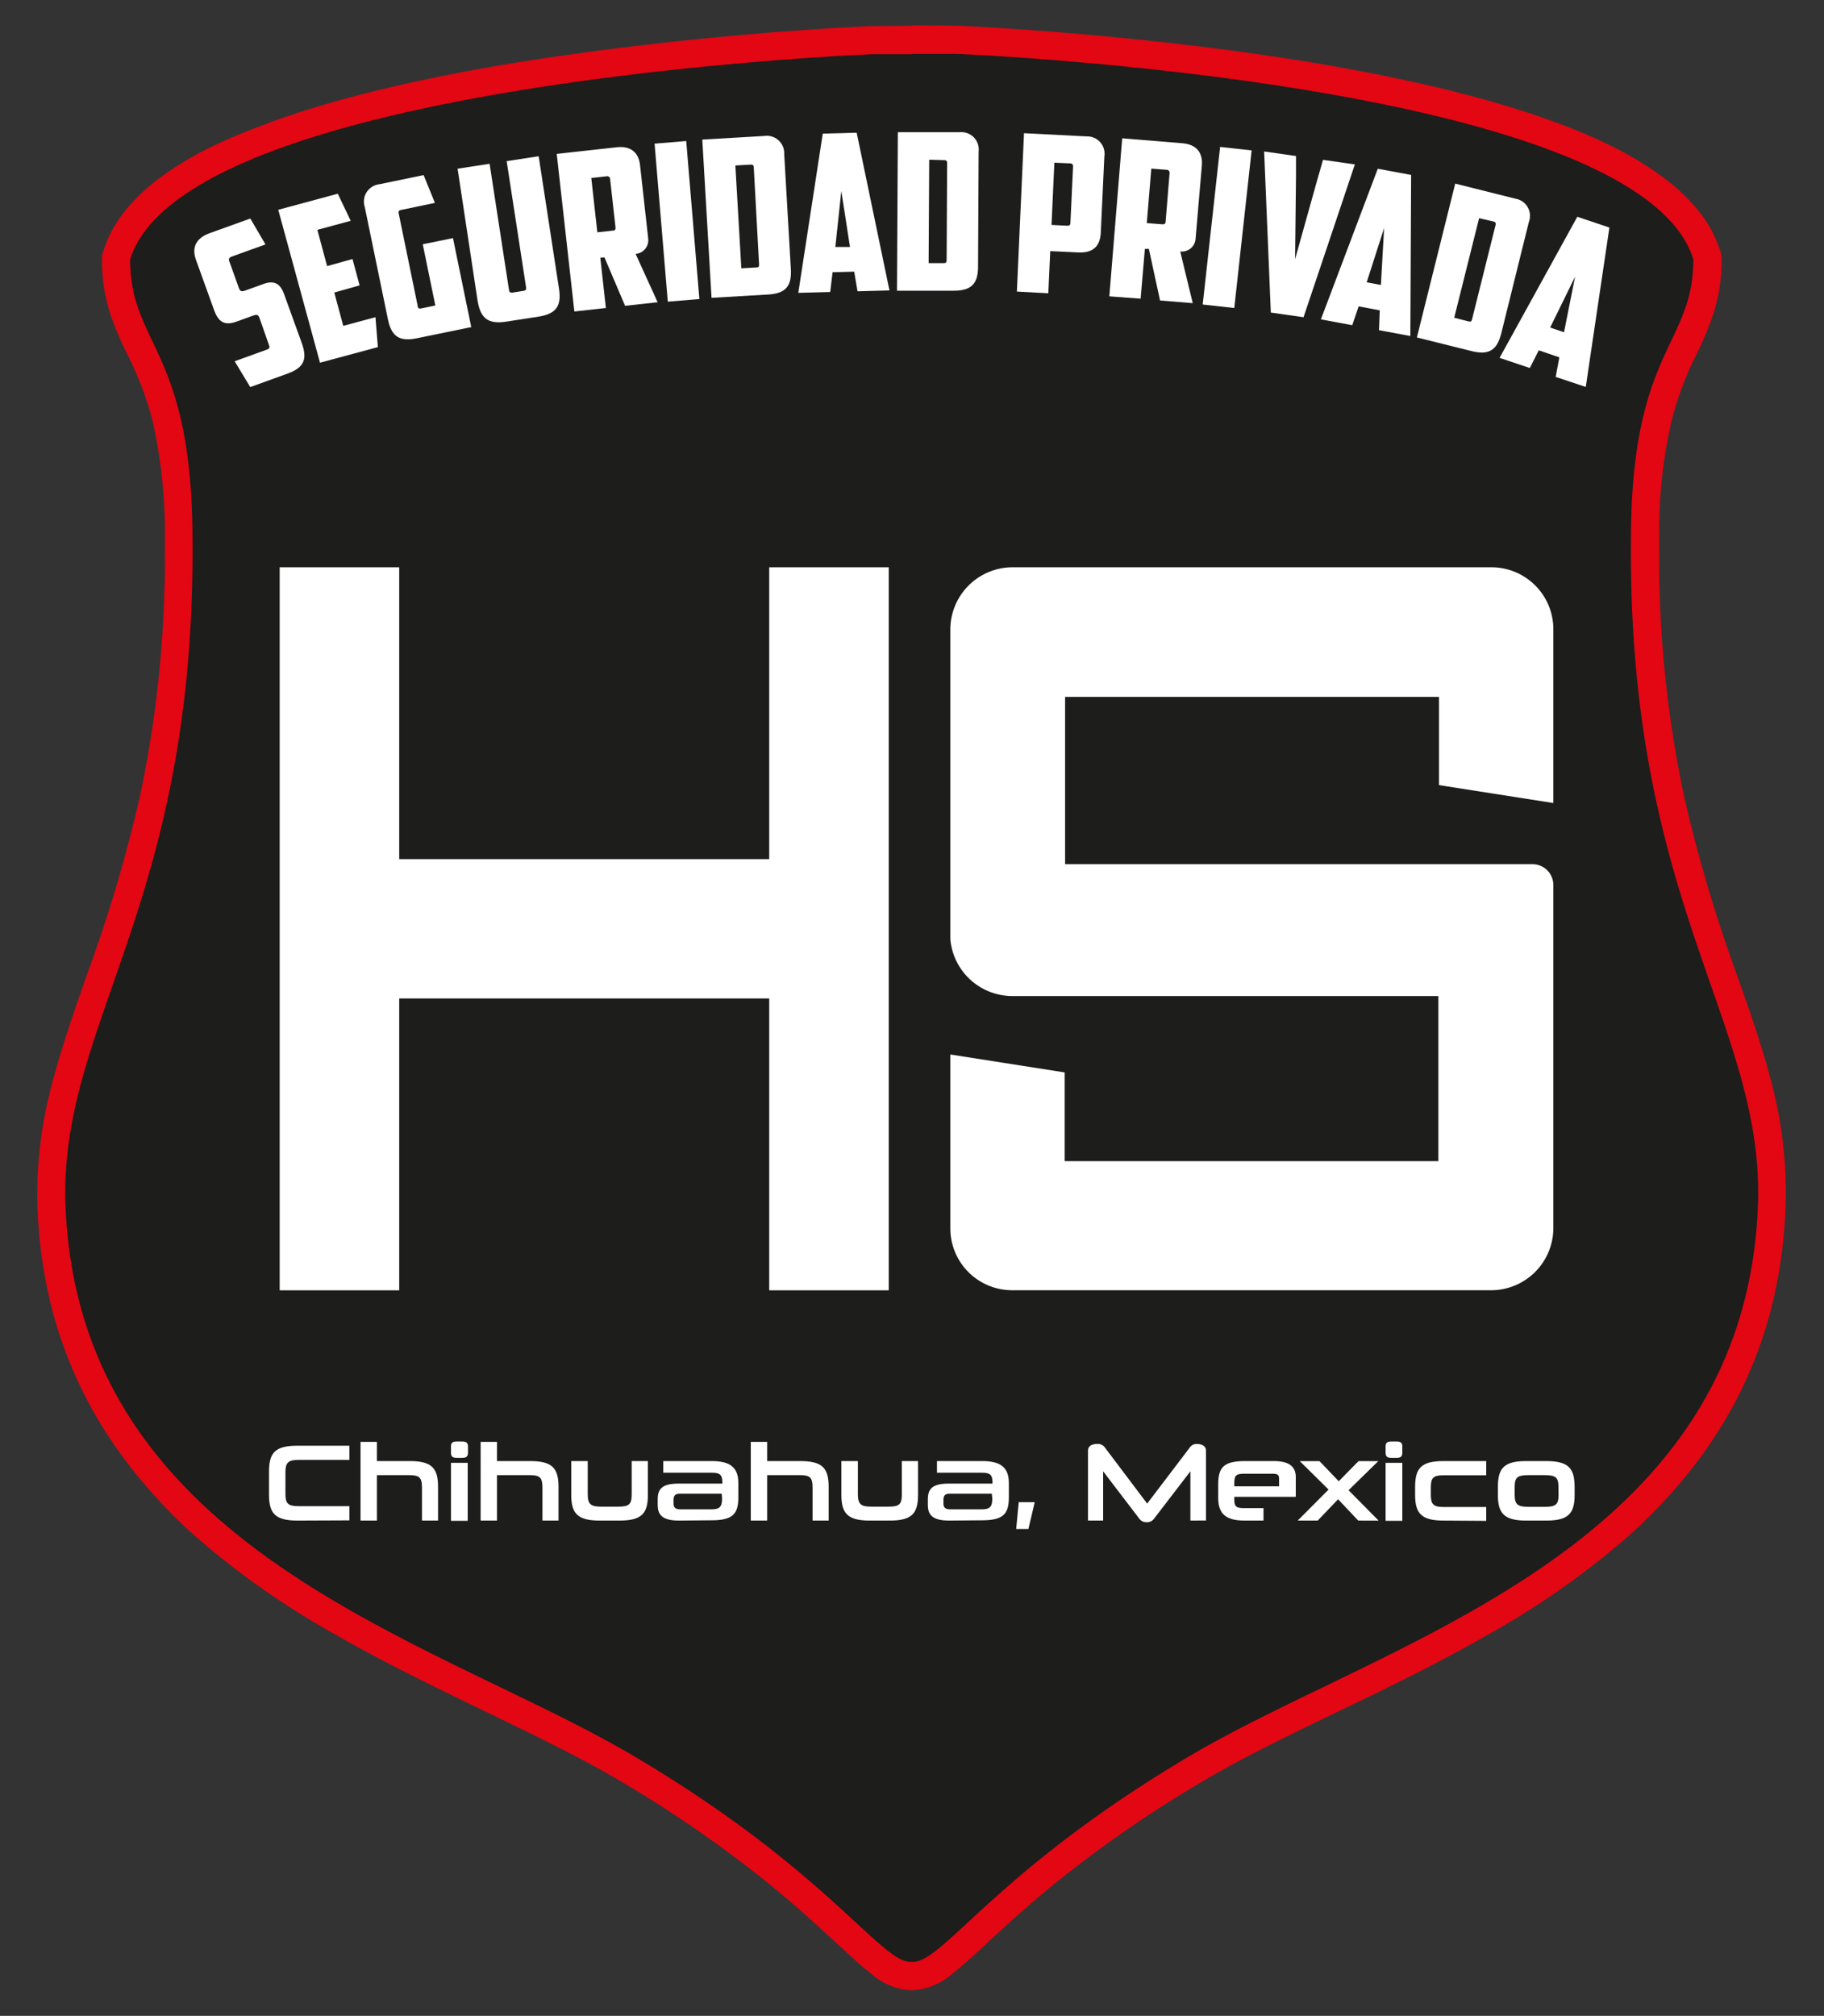
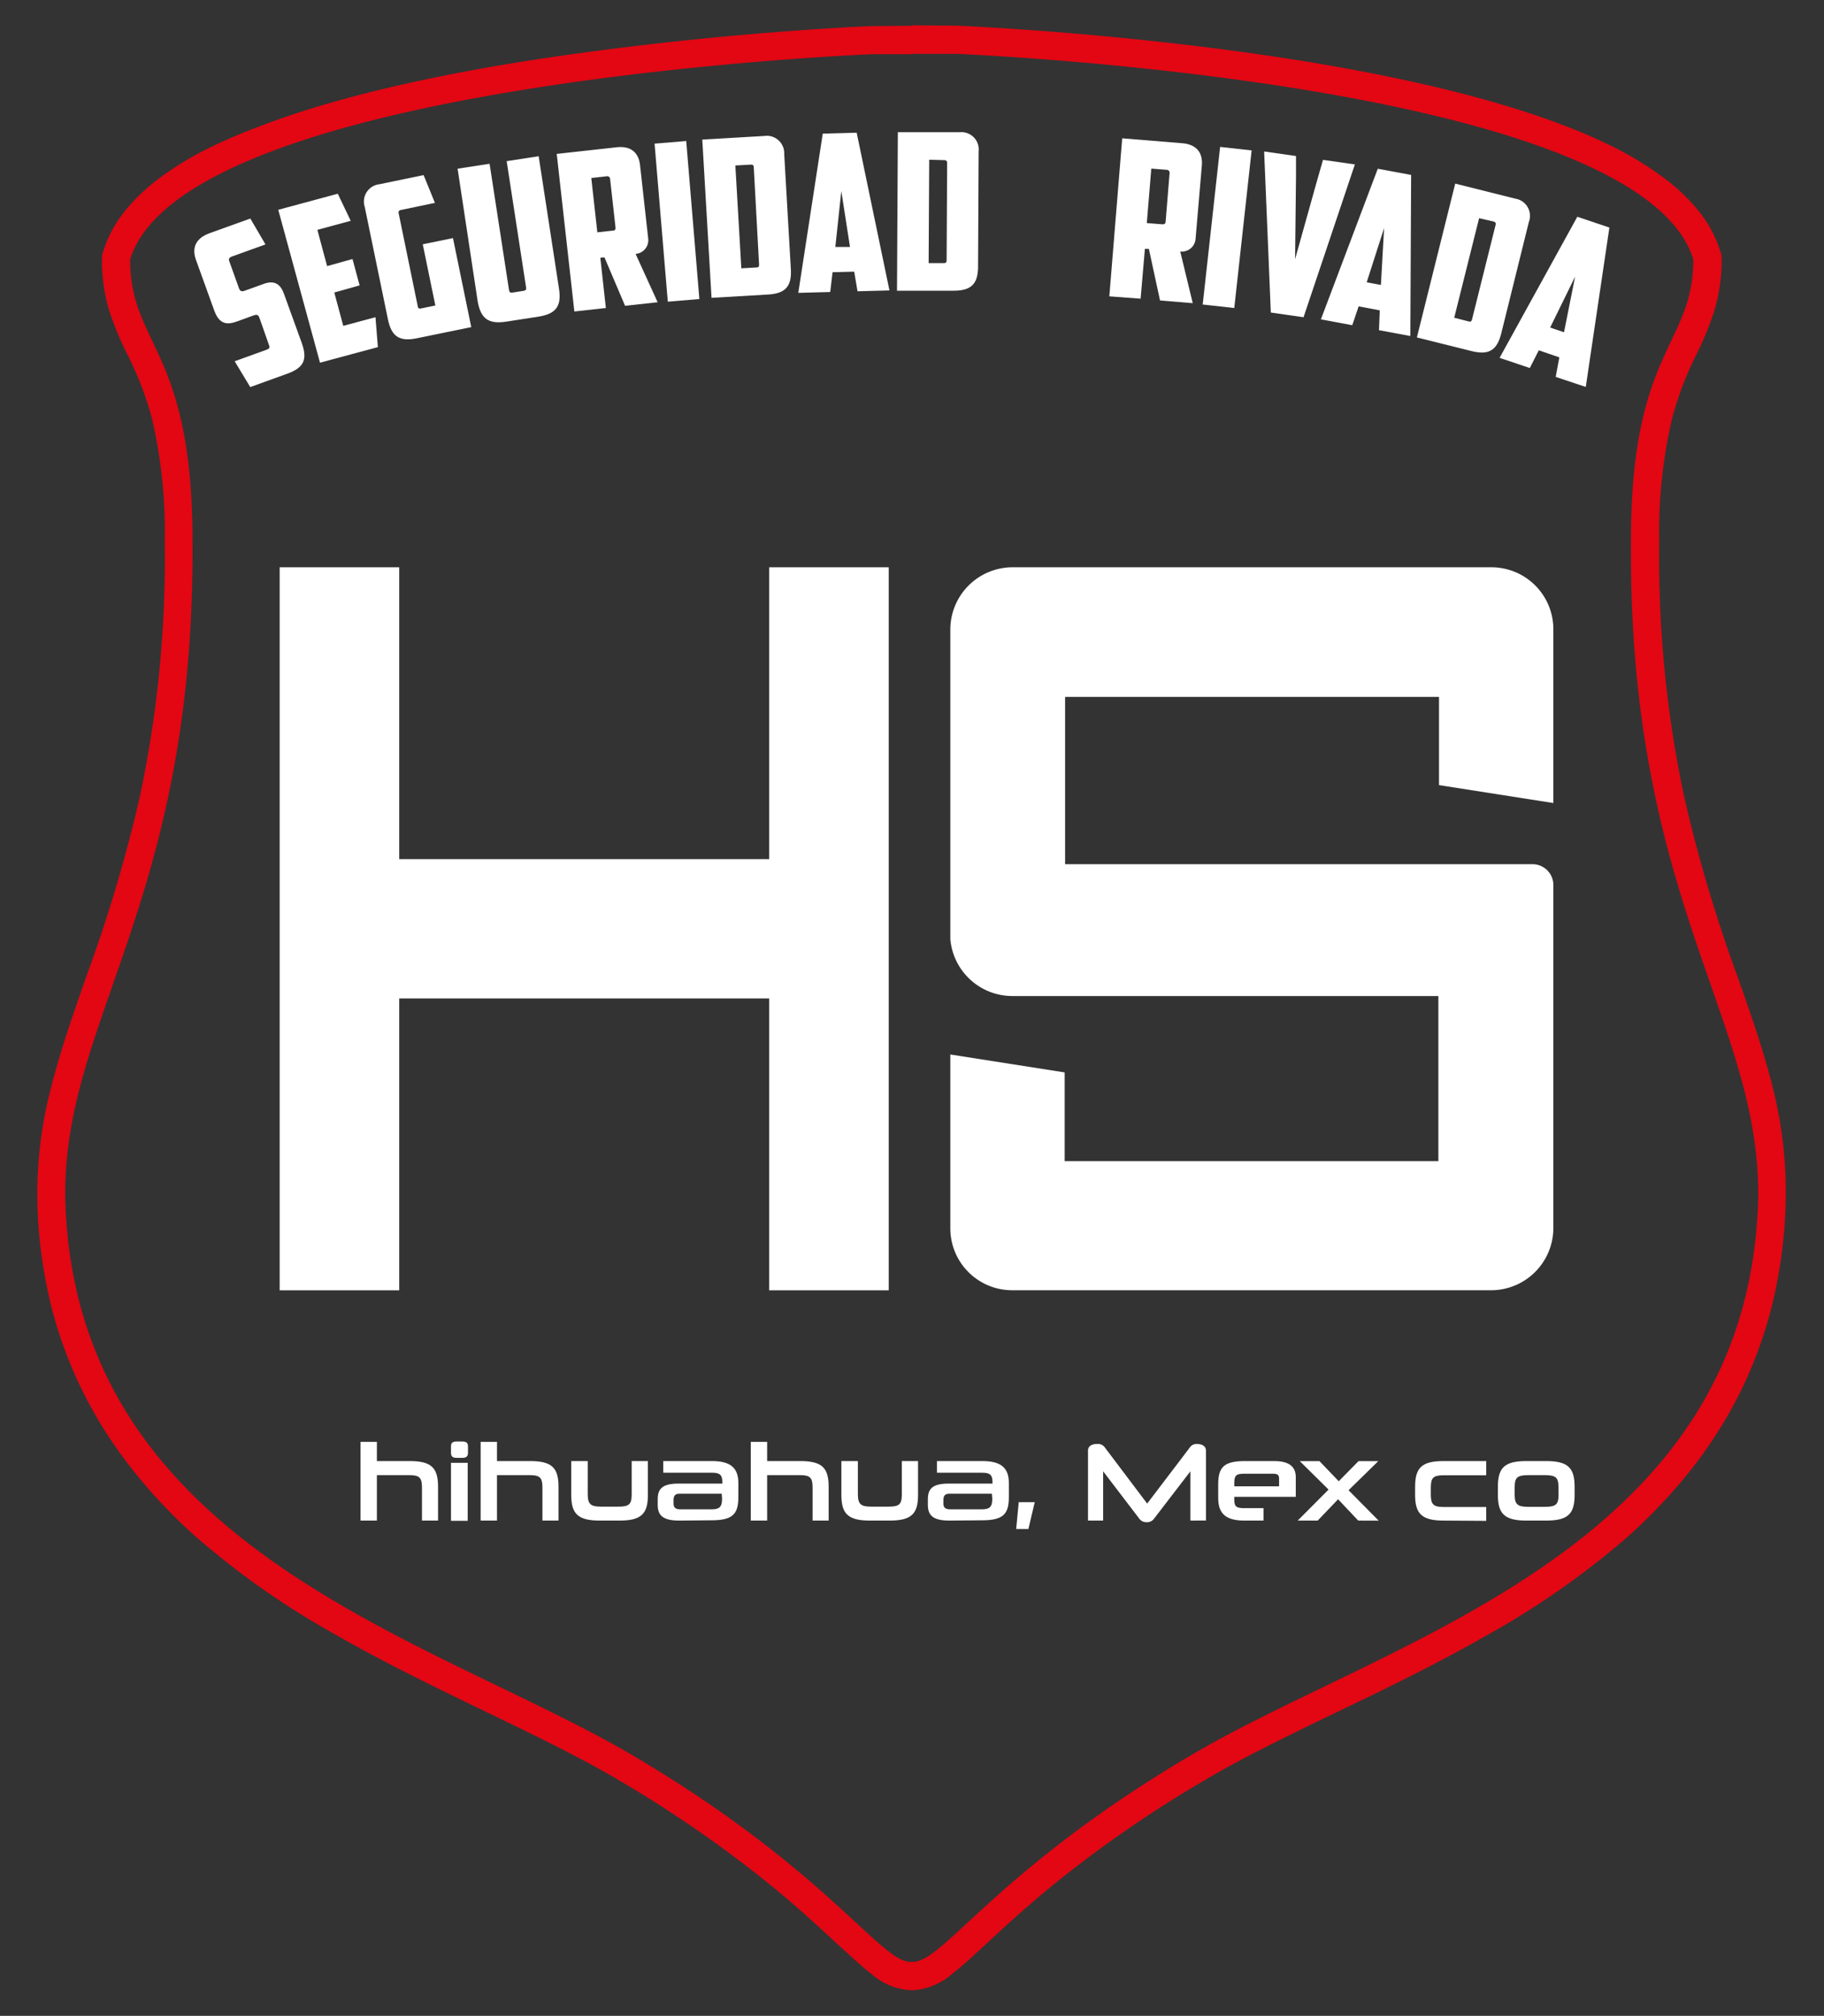
<svg xmlns="http://www.w3.org/2000/svg" id="Layer_1" data-name="Layer 1" viewBox="0 0 256.5 283.46">
  <rect x="0" y="0" width="256.5" height="283.46" fill="#333333" stroke="none" />
  <defs>
    <style>.cls-1{fill:#1d1d1b;}.cls-2{fill:#e30613;}.cls-3{fill:#fff;}</style>
  </defs>
-   <path class="cls-1" d="M128.43,277.88h-.36c-2.47,0-4.78-2.14-9-6-2.9-2.68-6.52-6-11.53-10A173.34,173.34,0,0,0,88.1,248.63c-5.52-3.25-11.92-6.35-18.71-9.63s-14-6.76-20.93-10.72a114.26,114.26,0,0,1-19.7-13.8C15,202.12,7.93,187.38,7.29,169.39h0c-.34-11.13,3-20.56,6.75-31.47a210.83,210.83,0,0,0,7.58-25.48A163.37,163.37,0,0,0,25.16,76.1h0a72.63,72.63,0,0,0-1.82-17.63,49.42,49.42,0,0,0-3.65-9.63c-1.7-3.58-3.3-7-3.3-12.3v-.3l.09-.28c1-3.41,3.52-6.59,7.39-9.46a56.56,56.56,0,0,1,13.32-6.92c9.1-3.49,21.18-6.47,35.9-8.87,7.2-1.17,19-2.83,34.23-4.07,9.12-.75,15.25-1,15.32-1h0l5.58,0,6.2,0h0c.06,0,6.15.25,15.22,1,8.36.69,21.05,2,34,4.07,14.63,2.4,26.64,5.39,35.69,8.87a56.51,56.51,0,0,1,13.25,6.92C236.51,29.36,239,32.54,240,36l.09.28v.3c0,5.34-1.6,8.72-3.3,12.3a49.48,49.48,0,0,0-3.64,9.63,72.09,72.09,0,0,0-1.83,17.63h0a162.77,162.77,0,0,0,3.55,36.33,209.15,209.15,0,0,0,7.57,25.48c3.81,10.91,7.09,20.34,6.75,31.47h0c-.64,18-7.67,32.73-21.47,45.09a114.26,114.26,0,0,1-19.7,13.8c-6.94,4-14,7.4-20.93,10.72s-13.19,6.38-18.71,9.63a173.34,173.34,0,0,0-19.46,13.25c-5,4-8.62,7.3-11.53,10-4.2,3.88-6.51,6-9,6Z" />
  <path class="cls-2" d="M128.25,7.57l6.15,0s96.09,3.82,103.72,28.91c0,12.17-8.77,12.56-8.77,39.56-.39,51.18,18.65,67.69,17.87,93.23-1.75,48.85-51.86,61.09-79.83,77.6-27.18,16.05-34.71,29-39,29h-.36c-4.25,0-11.78-12.93-39-29-28-16.51-78.08-28.75-79.83-77.6-.78-25.54,18.26-42,17.87-93.23,0-27-8.77-27.39-8.77-39.56C26,11.44,122.71,7.62,122.71,7.62l5.54,0m0-4h0l-5.54.05h-.12c-.25,0-6.24.25-15.4,1-8.45.69-21.28,2-34.39,4.1-14.86,2.42-27.07,5.44-36.29,9A76.55,76.55,0,0,0,29,21a45.59,45.59,0,0,0-6.35,3.88,27.09,27.09,0,0,0-5,4.69,17.41,17.41,0,0,0-3.14,5.79l-.17.57v.59a24.17,24.17,0,0,0,1.1,7.41,45.11,45.11,0,0,0,2.39,5.75A46.6,46.6,0,0,1,21.41,59a70.68,70.68,0,0,1,1.76,17.14h0v0A161.26,161.26,0,0,1,19.67,112a207.05,207.05,0,0,1-7.51,25.24c-1.9,5.45-3.69,10.59-5,15.76a59.45,59.45,0,0,0-1.9,16.43h0a68,68,0,0,0,2,14.45A60.39,60.39,0,0,0,12,196.38,62.27,62.27,0,0,0,18.91,207a74.36,74.36,0,0,0,8.53,9,115.41,115.41,0,0,0,20,14c7,4,14.14,7.44,21.05,10.78,6.74,3.26,13.11,6.34,18.56,9.56a171.64,171.64,0,0,1,19.24,13.09c5,3.91,8.53,7.22,11.41,9.88,2,1.81,3.49,3.23,4.87,4.28a9.18,9.18,0,0,0,5.46,2.27h.36a9.21,9.21,0,0,0,5.47-2.27c1.37-1.05,2.91-2.47,4.86-4.28,2.88-2.66,6.46-6,11.41-9.88a171.79,171.79,0,0,1,19.25-13.09c5.44-3.22,11.81-6.3,18.56-9.56C194.88,237.45,202,234,209,230a116.18,116.18,0,0,0,20-14,76,76,0,0,0,8.53-9,62.88,62.88,0,0,0,6.88-10.62,60.94,60.94,0,0,0,4.69-12.47,68,68,0,0,0,2-14.45h0A59.81,59.81,0,0,0,249.31,153c-1.28-5.17-3.07-10.31-5-15.76A208.85,208.85,0,0,1,236.83,112a161.85,161.85,0,0,1-3.5-35.89v0h0A70.13,70.13,0,0,1,235.1,59a46.64,46.64,0,0,1,3.51-9.26A43.7,43.7,0,0,0,241,43.94a24.17,24.17,0,0,0,1.1-7.41v-.59l-.17-.57a17.3,17.3,0,0,0-3.12-5.78,27,27,0,0,0-5-4.7A46,46,0,0,0,227.54,21a73.6,73.6,0,0,0-7.42-3.29c-9.17-3.54-21.31-6.56-36.08-9-5.76-.94-11.94-1.8-18.38-2.54-5.14-.59-10.46-1.12-15.8-1.56-9.11-.74-15.05-1-15.3-1h-.13l-6.15-.05Z" />
-   <path class="cls-3" d="M41.83,213.82c-3.11,0-4-1-4-3.61V206.9c0-2.66.91-3.61,4-3.61h7.3v2H41.94c-1.44,0-1.8.42-1.8,1.71v3.09c0,1.32.36,1.7,1.81,1.7h7.18v2Z" />
  <path class="cls-3" d="M59.34,213.82v-4.66c0-1.41-.39-1.73-1.81-1.73H53v6.39h-2.3V202.75H53v2.7H57.6c3.13,0,4,1,4,3.63v4.74Z" />
  <path class="cls-3" d="M64.21,205c-.58,0-.79-.22-.79-.71v-.9c0-.49.21-.69.79-.69H65c.59,0,.81.2.81.69v.9c0,.49-.22.71-.81.71Zm-.79,8.85v-8.15h2.35v8.15Z" />
  <path class="cls-3" d="M76.28,213.82v-4.66c0-1.41-.38-1.73-1.81-1.73H69.89v6.39h-2.3V202.75h2.3v2.7h4.65c3.13,0,4,1,4,3.63v4.74Z" />
  <path class="cls-3" d="M84.33,213.82c-3.11,0-4-1-4-3.61v-4.76h2.32v4.69c0,1.42.48,1.72,1.88,1.72h2.41c1.5,0,1.89-.3,1.89-1.72v-4.69h2.28v4.76c0,2.65-.91,3.61-4,3.61Z" />
  <path class="cls-3" d="M95.49,213.82c-2.41,0-3-.85-3-2.21v-.79c0-1.4.58-2.2,2.9-2.2h6.19v-.19c0-1.07-.4-1.34-1.42-1.34H93.27v-1.64h6.84c2.67,0,3.72,1,3.72,3.09v2c0,2.42-.85,3.24-3.81,3.24Zm6-3.78H95.59c-.54,0-.87.18-.87.85v.57c0,.58.36.78.94.78H100c1.08,0,1.54-.24,1.54-1.49Z" />
  <path class="cls-3" d="M114.27,213.82v-4.66c0-1.41-.38-1.73-1.8-1.73h-4.59v6.39h-2.3V202.75h2.3v2.7h4.65c3.13,0,4,1,4,3.63v4.74Z" />
  <path class="cls-3" d="M122.32,213.82c-3.11,0-4-1-4-3.61v-4.76h2.32v4.69c0,1.42.48,1.72,1.88,1.72h2.41c1.5,0,1.89-.3,1.89-1.72v-4.69h2.28v4.76c0,2.65-.91,3.61-4,3.61Z" />
  <path class="cls-3" d="M133.48,213.82c-2.41,0-3-.85-3-2.21v-.79c0-1.4.58-2.2,2.9-2.2h6.19v-.19c0-1.07-.4-1.34-1.42-1.34h-6.39v-1.64h6.39c2.67,0,3.72,1,3.72,3.09v2c0,2.42-.85,3.24-3.81,3.24Zm6-3.78h-5.94c-.54,0-.87.18-.87.85v.57c0,.58.36.78.94.78H138c1.08,0,1.54-.24,1.54-1.49Z" />
  <path class="cls-3" d="M142.9,215l.36-3.77h2.25l-.89,3.77Z" />
  <path class="cls-3" d="M167.4,213.82v-6.93l-5.15,6.71a1.2,1.2,0,0,1-1,.45,1.23,1.23,0,0,1-1-.45l-5.12-6.71v6.93h-2.13V204c0-.66.54-.95,1.26-.95a1.17,1.17,0,0,1,1.11.49l5.95,7.89,6-7.89a1.12,1.12,0,0,1,1-.49c.71,0,1.27.29,1.27.95v9.81Z" />
  <path class="cls-3" d="M173.57,210.48v.39c0,1,.31,1.2,1.39,1.2h2.72v1.75H175c-2.65,0-3.69-1-3.69-3.18v-1.93c0-2.44.85-3.26,3.8-3.26h4.05c2.39,0,3.06,1,3.06,2.28v2.75Zm6.3-2.56c0-.56-.24-.69-.94-.69H175.1c-1.16,0-1.53.12-1.53,1.32V209h6.3Z" />
  <path class="cls-3" d="M191,213.82l-2.83-3-2.87,3h-2.81l4.34-4.36-4.05-4h2.77l2.71,2.83,2.78-2.83h2.78l-4.18,4.09,4.23,4.28Z" />
-   <path class="cls-3" d="M195.64,205c-.57,0-.79-.22-.79-.71v-.9c0-.49.22-.69.79-.69h.76c.59,0,.8.2.8.69v.9c0,.49-.21.71-.8.71Zm-.79,8.85v-8.15h2.35v8.15Z" />
  <path class="cls-3" d="M203,213.82c-3.1,0-4-1-4-3.61v-1.13c0-2.67.91-3.63,4-3.63H209v2h-6c-1.45,0-1.79.35-1.79,1.73v1c0,1.33.35,1.73,1.79,1.73h6v1.95Z" />
  <path class="cls-3" d="M214.64,213.82c-3.11,0-4-1-4-3.61v-1.13c0-2.67.91-3.63,4-3.63h2.79c3.12,0,4,1,4,3.64v1.12c0,2.65-.91,3.61-4,3.61Zm4.52-4.66c0-1.43-.37-1.73-2-1.73H215c-1.64,0-2,.3-2,1.73v1c0,1.39.39,1.73,2,1.73h2.17c1.67,0,2-.34,2-1.73Z" />
  <polygon class="cls-3" points="108.17 79.77 108.17 120.81 56.14 120.81 56.14 79.77 39.33 79.77 39.33 181.44 56.14 181.44 56.14 140.4 108.17 140.4 108.17 181.44 124.98 181.44 124.98 79.77 108.17 79.77" />
  <path class="cls-3" d="M209.73,79.77H142.4a8.76,8.76,0,0,0-8.76,8.76v43.53h0a8.76,8.76,0,0,0,8.72,8h59.91v23.22H149.72V150.8l-16.08-2.52v24.45a8.7,8.7,0,0,0,8.71,8.7h67.33a8.76,8.76,0,0,0,8.76-8.76V124.45a2.93,2.93,0,0,0-2.92-2.93H149.78V98h52.58V110.4l16.08,2.52V88.48A8.71,8.71,0,0,0,209.73,79.77Z" />
  <path class="cls-3" d="M35.19,54.43,33,50.8l4.51-1.63c.38-.14.45-.29.33-.61L36.5,44.74c-.21-.58-.42-.53-1-.33l-2.17.79c-1.25.45-2.45.55-3.2-1.53l-2.57-7.12c-.59-1.64-.11-3,1.86-3.74l5.78-2.08,2.13,3.64-4.74,1.71c-.35.13-.47.33-.35.65l1.37,3.82c.16.43.4.48.84.32l2.63-.95c1.33-.48,2.29-.17,2.85,1.39l2.5,6.91c.83,2.32.34,3.48-2.06,4.34Z" />
  <path class="cls-3" d="M39.13,29.5l8.37-2.26,1.82,3.81-4.69,1.27L46,37.42l3.57-1,1,3.71-3.56,1,1.26,4.69L52.8,44.6l.34,4.21L45,51Z" />
  <path class="cls-3" d="M51.29,29.09a2.45,2.45,0,0,1,2.05-3.18l6.23-1.29,1.59,3.91-4.79,1c-.3.06-.36.23-.3.5l2.67,13c0,.27.17.41.48.34l2-.41-1.77-8.61,4.25-.87L66.27,46l-7.62,1.56c-2.5.52-3.6-.26-4.1-2.67Z" />
  <path class="cls-3" d="M71.17,45.23c-2.52.38-3.58-.45-4-2.88L64.35,23.72l4.5-.69,2.72,17.69c.05.33.13.47.5.42l1.55-.24c.36-.06.4-.22.35-.55L71.25,22.66l4.5-.69L78.61,40.6c.37,2.43-.39,3.54-2.91,3.93Z" />
  <path class="cls-3" d="M91.15,33.52a1.93,1.93,0,0,1-1.77,2.18l3.1,6.8L87.9,43,85,36.19l-.58.06.78,7.06-4.43.49L78.29,21.64l8.41-.93c2.08-.23,3.12.8,3.31,2.54Zm-8-8.49L84,32.67l2.17-.24c.34,0,.41-.17.38-.5L85.8,25.2a.4.4,0,0,0-.48-.41Z" />
  <path class="cls-3" d="M92.05,20.2l4.45-.37,1.85,22.22-4.44.37Z" />
  <path class="cls-3" d="M111.21,37.78c.15,2.46-.72,3.5-3.26,3.64l-7.89.46-1.3-22.25,8.72-.51a2.45,2.45,0,0,1,2.8,2.55Zm-7.8-14.51.84,14.46,2.09-.12c.37,0,.42-.15.4-.49L106,23.55c0-.27-.12-.42-.42-.4Z" />
  <path class="cls-3" d="M117.08,38.28l-.33,2.78-4.49.12,3.44-22.39,4.77-.13,4.61,22.18-4.49.12-.47-2.76Zm.39-3.55,2.06,0-1.22-7.87Z" />
  <path class="cls-3" d="M137.54,37.46c0,2.45-.94,3.43-3.49,3.42l-7.91,0,.12-22.29,8.73,0a2.44,2.44,0,0,1,2.63,2.72Zm-6.87-15L130.59,37h2.09c.37,0,.43-.12.44-.46l.07-13.59c0-.28-.09-.43-.4-.43Z" />
-   <path class="cls-3" d="M152.79,19.18A2.44,2.44,0,0,1,155.3,22l-.5,10.65c-.07,1.69-.81,3-3.3,2.84l-3.81-.18-.27,5.93L143,41l1-22.27Zm-4.52,3.7-.4,8.75,2.21.11c.37,0,.43-.11.45-.45l.37-7.86c0-.27-.08-.43-.38-.45Z" />
  <path class="cls-3" d="M168.13,33.56a1.93,1.93,0,0,1-2.16,1.8l1.76,7.27-4.6-.38L161.56,35,161,35,160.4,42,156,41.67l1.81-22.22,8.43.69c2.08.17,2.91,1.38,2.77,3.13Zm-6.23-9.85-.63,7.66,2.18.17c.34,0,.44-.08.47-.42l.55-6.74a.41.41,0,0,0-.4-.5Z" />
  <path class="cls-3" d="M171.58,20.66l4.43.49-2.44,22.16-4.44-.49Z" />
  <path class="cls-3" d="M186.05,22.48l4.48.64-7.22,21.49-4.6-.66-.94-22.65,4.48.64v2.89l-.13,11.62,3.15-11.26Z" />
  <path class="cls-3" d="M191.06,43.08l-.9,2.65-4.41-.82,8-21.18,4.69.87-.11,22.65-4.41-.82.11-2.79Zm1.13-3.38,2,.37.45-8Z" />
  <path class="cls-3" d="M211.12,46.86c-.6,2.39-1.73,3.12-4.21,2.5l-7.66-1.91,5.39-21.63,8.47,2.12A2.44,2.44,0,0,1,215,31.2ZM208,30.68l-3.5,14,2,.51c.35.09.44,0,.52-.34l3.29-13.19c.07-.27,0-.44-.28-.51Z" />
  <path class="cls-3" d="M216.39,49.26l-1.26,2.49-4.25-1.43,10.93-19.84L226.32,32,223,54.41,218.77,53l.51-2.75Zm1.6-3.2,1.95.66,1.56-7.82Z" />
</svg>